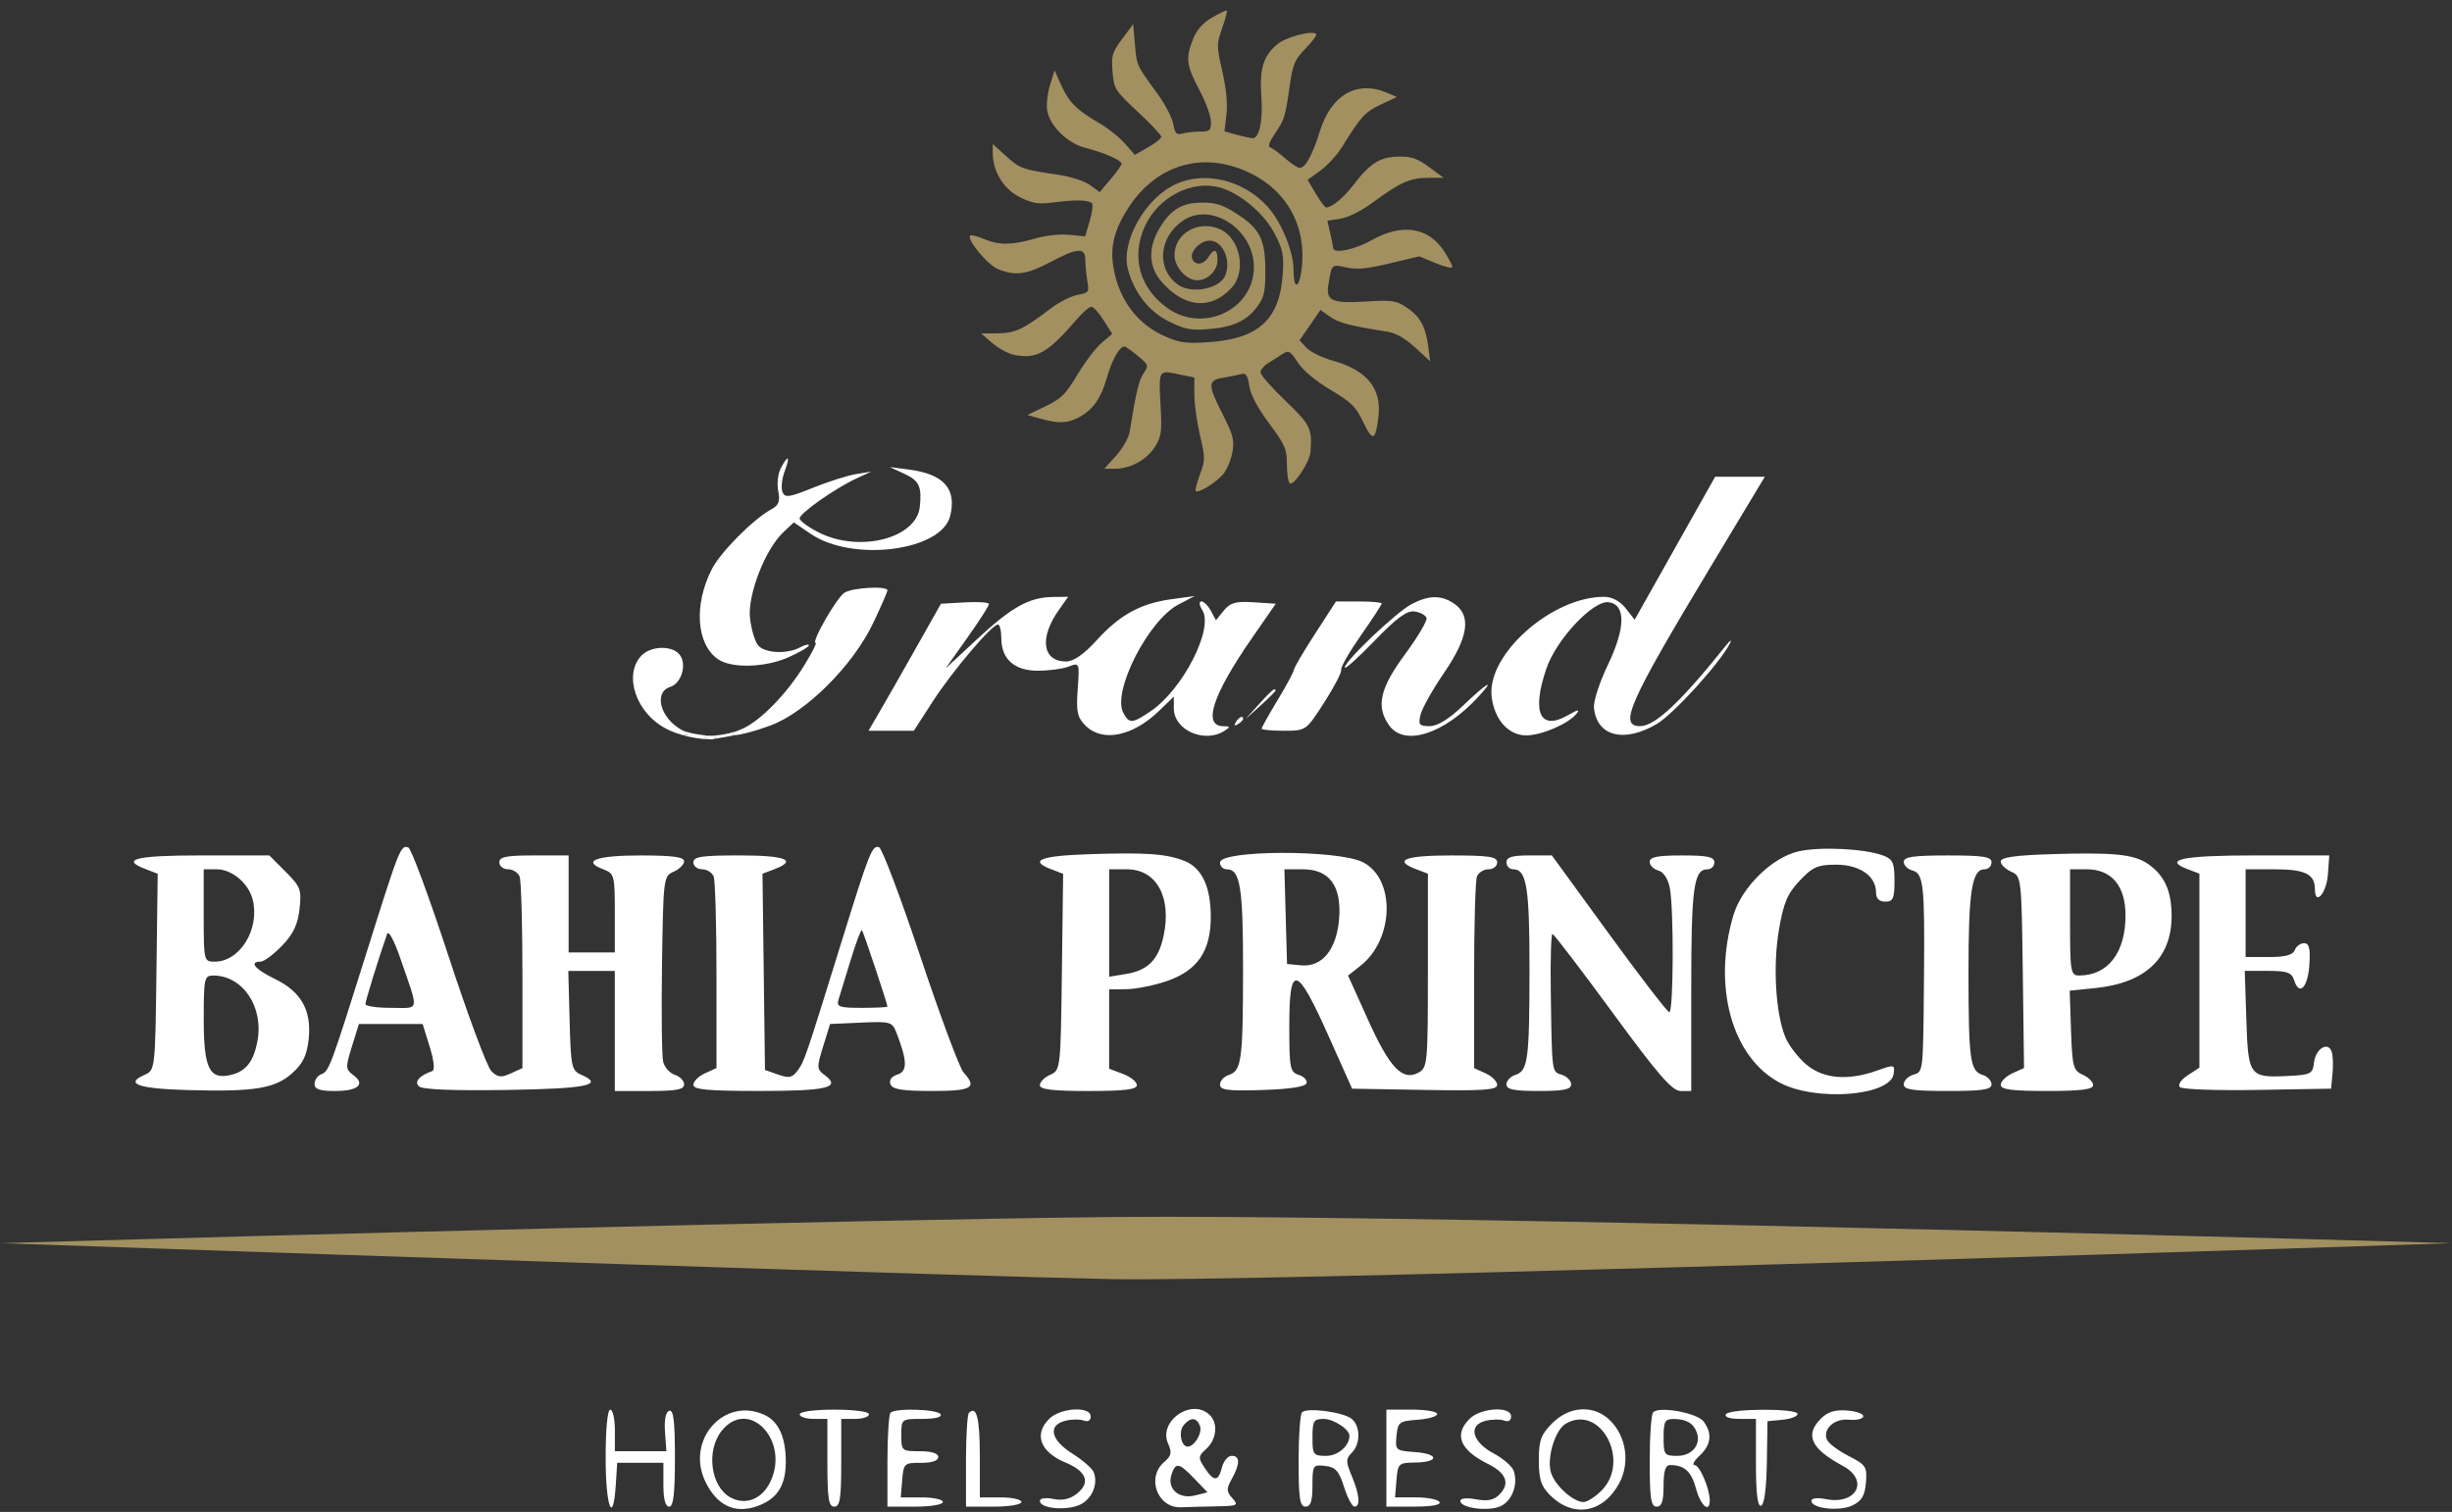
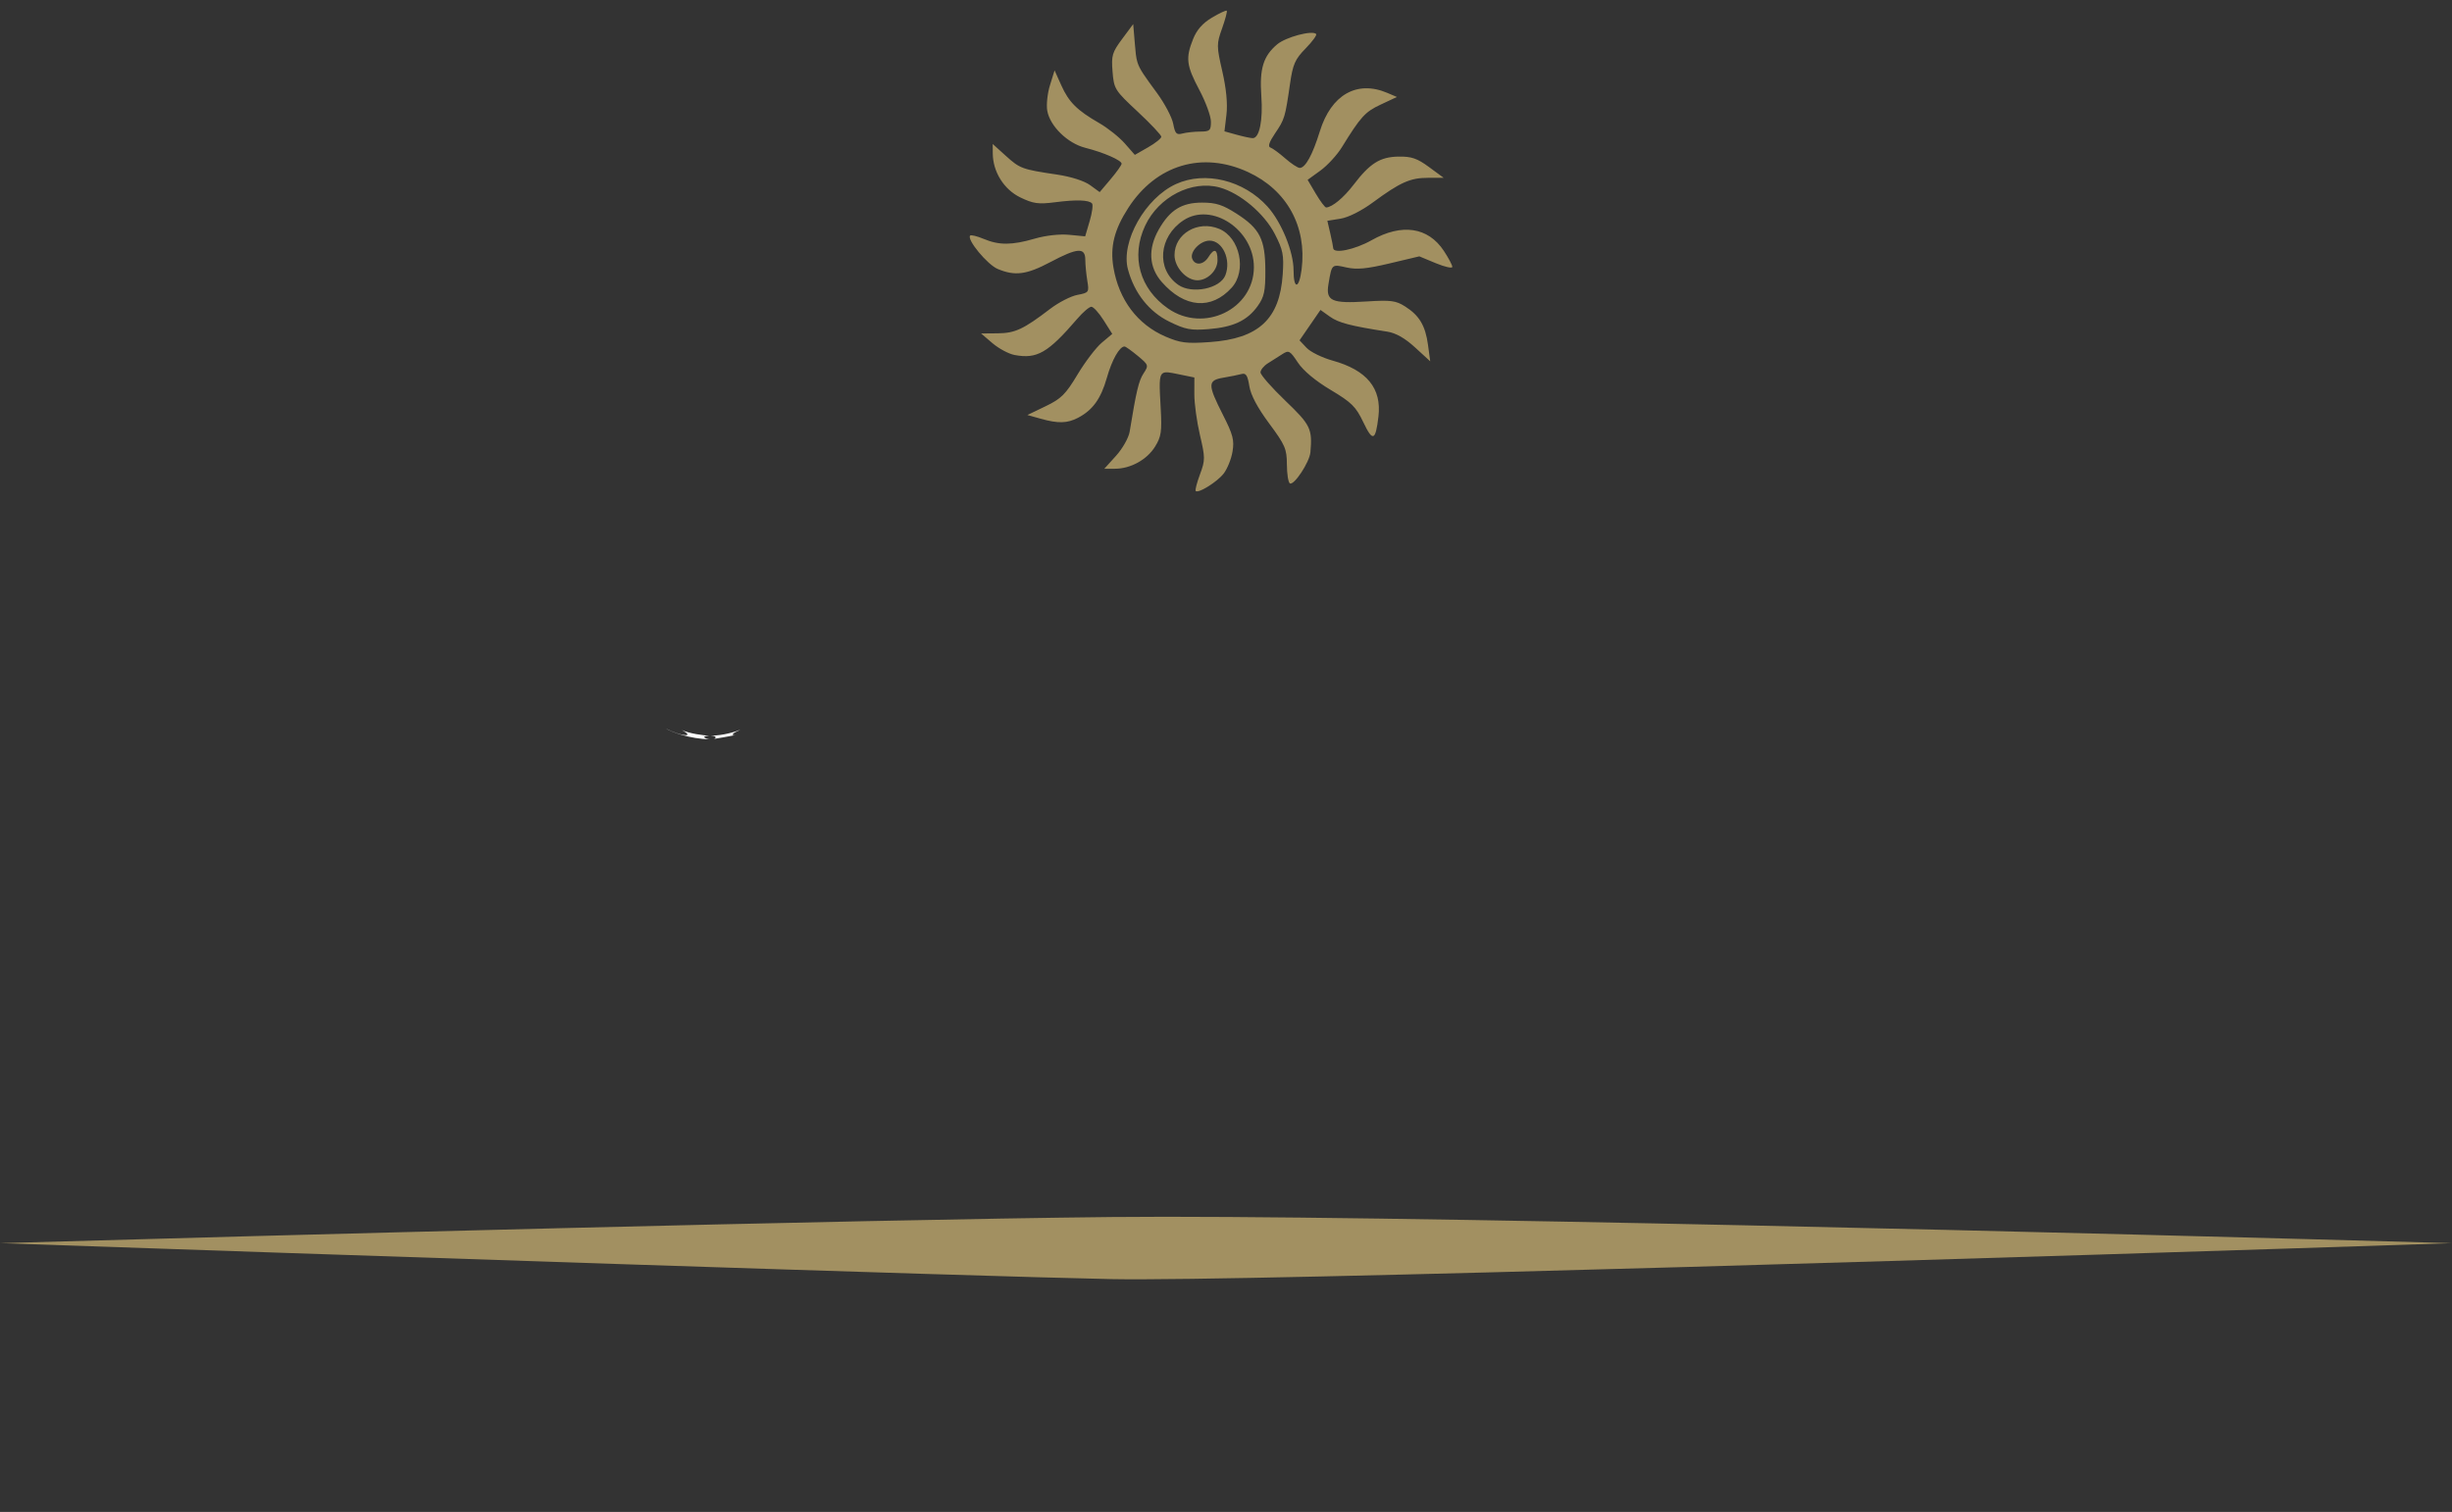
<svg xmlns="http://www.w3.org/2000/svg" fill="none" height="103" viewBox="0 0 167 103" width="167">
  <rect x="0" y="0" width="167" height="103" fill="#333333" stroke="none" />
  <path clip-rule="evenodd" d="m82.546 1.198c-.635.379-1.037.834-1.286 1.459-.521 1.303-.46 1.805.425 3.473.434.817.788 1.788.788 2.158 0 .608-.07.673-.732.676-.403.002-.947.061-1.21.131-.405.109-.501.007-.627-.664-.082-.436-.581-1.382-1.11-2.102-.842-1.148-1.169-1.589-1.324-2.084-.101-.324-.128-.67-.177-1.253l-.114-1.351-.752 1.013c-.682.919-.743 1.127-.654 2.231.095 1.177.152 1.268 1.71 2.721.886.827 1.611 1.596 1.61 1.71-.001.114-.406.438-.902.721l-.9.514-.684-.779c-.377-.429-1.162-1.054-1.745-1.389-1.509-.868-2.065-1.421-2.583-2.575l-.455-1.013-.314 1.013c-.173.557-.256 1.34-.184 1.739.189 1.054 1.389 2.22 2.595 2.524 1.243.313 2.473.852 2.469 1.083-.002.095-.339.569-.748 1.053l-.745.881-.659-.479c-.393-.285-1.297-.574-2.236-.714-2.394-.356-2.535-.408-3.497-1.277l-.895-.809.005.646c.01 1.255.762 2.455 1.877 2.995.876.424 1.231.474 2.334.332 1.48-.192 2.342-.164 2.551.08.079.092.006.634-.163 1.204l-.306 1.036-1.09-.105c-.646-.062-1.599.043-2.339.259-1.558.453-2.431.459-3.475.022-.448-.187-.866-.291-.927-.23-.256.256 1.166 1.98 1.877 2.277 1.178.492 1.964.389 3.58-.468 1.847-.98 2.379-1.017 2.383-.169.001.341.063.986.137 1.434.131.791.111.819-.673.967-.444.083-1.28.512-1.857.953-1.824 1.393-2.389 1.656-3.578 1.666l-1.126.01.778.665c.428.365 1.104.726 1.503.801 1.531.287 2.27-.141 4.275-2.472.385-.448.814-.814.954-.814s.517.416.839.925l.584.925-.709.595c-.39.327-1.134 1.302-1.653 2.167-.813 1.355-1.115 1.655-2.181 2.167l-1.237.595.901.253c1.195.335 1.812.32 2.545-.061 1.001-.521 1.561-1.297 1.966-2.724.349-1.232.87-2.149 1.21-2.134.074.003.477.29.896.638.741.615.752.647.394 1.194-.327.499-.494 1.2-.947 3.975-.067.41-.482 1.145-.923 1.633l-.802.887h.724c1.065 0 2.183-.617 2.733-1.508.421-.681.471-1.025.382-2.622-.087-1.564-.128-2.184.137-2.371.179-.127.499-.056 1.039.055l1.118.229-.003 1.138c-.002.626.17 1.878.382 2.783.363 1.551.363 1.704.001 2.682-.211.57-.342 1.079-.29 1.13.18.18 1.45-.61 1.899-1.18.248-.316.522-.989.607-1.496.133-.788.038-1.155-.658-2.527-1.044-2.06-1.04-2.335.033-2.516.465-.078 1.02-.191 1.234-.249.308-.085.42.086.537.818.098.613.554 1.472 1.351 2.547 1.089 1.467 1.204 1.734 1.208 2.792.003.643.093 1.224.202 1.291.277.171 1.342-1.442 1.401-2.122.138-1.6.011-1.862-1.711-3.512-.929-.89-1.689-1.758-1.689-1.927 0-.169.228-.449.507-.622.279-.173.72-.453.981-.622.438-.284.519-.24 1.056.572.368.556 1.188 1.241 2.229 1.863 1.434.856 1.722 1.141 2.229 2.204.644 1.352.833 1.281 1.031-.387.228-1.921-.788-3.161-3.116-3.809-.715-.199-1.516-.591-1.779-.872l-.479-.51.713-1.036.713-1.036.646.46c.588.418 1.395.629 3.906 1.02.583.091 1.2.442 1.894 1.078l1.029.943-.15-1.111c-.178-1.32-.591-2.014-1.567-2.631-.624-.395-.972-.44-2.609-.336-2.383.151-2.794-.033-2.606-1.17.127-.764.178-1.103.366-1.216.154-.093.4-.033.853.069.712.16 1.381.097 2.946-.275l2.025-.481 1.123.467c.618.257 1.123.368 1.123.249 0-.12-.261-.612-.579-1.093-1.073-1.621-2.862-1.883-4.921-.721-1.144.646-2.599.944-2.612.536-.003-.093-.094-.55-.202-1.015l-.196-.846.896-.143c.535-.086 1.423-.531 2.204-1.107 1.865-1.373 2.544-1.676 3.755-1.676h1.069l-.996-.732c-.811-.596-1.196-.729-2.077-.715-1.256.019-1.946.45-3.066 1.919-.675.884-1.448 1.525-1.866 1.548-.08.004-.397-.418-.705-.938l-.558-.945.87-.63c.478-.347 1.136-1.061 1.461-1.589 1.287-2.087 1.58-2.409 2.647-2.909l1.103-.517-.647-.276c-2.069-.884-3.83.118-4.602 2.616-.496 1.605-.984 2.493-1.37 2.493-.136 0-.579-.292-.986-.649-.407-.357-.863-.691-1.013-.741-.183-.061-.078-.378.322-.967.649-.956.686-1.08 1.016-3.367.194-1.346.339-1.674 1.064-2.417.462-.473.783-.915.715-.984-.269-.268-2.062.209-2.654.707-.944.795-1.211 1.663-1.079 3.513.119 1.662-.128 2.879-.585 2.877-.143-.001-.634-.105-1.093-.232l-.833-.232.135-1.134c.088-.742-.009-1.762-.28-2.948-.397-1.74-.398-1.859-.016-2.933.219-.616.361-1.156.316-1.201-.045-.045-.497.166-1.005.469zm6.105 17.15c.365-2.924-1.006-5.41-3.658-6.63-3.112-1.433-6.248-.493-8.144 2.44-.961 1.487-1.253 2.658-1.014 4.07.372 2.199 1.639 3.88 3.541 4.699 1.019.438 1.429.489 3.024.377 3.33-.235 4.763-1.568 4.964-4.619.087-1.32.021-1.655-.538-2.742-.723-1.405-2.365-2.79-3.761-3.172-1.893-.518-4.146.637-5.069 2.6-.987 2.101-.379 4.304 1.56 5.647 2.44 1.691 5.844.047 5.844-2.823 0-2.548-2.872-4.454-4.798-3.184-1.689 1.114-1.869 3.333-.355 4.393.933.654 2.861.26 3.212-.656.405-1.055-.19-2.355-1.077-2.355-.633 0-1.363.759-1.183 1.23.186.486.766.431 1.1-.104.397-.636.623-.559.623.212 0 .694-.673 1.364-1.371 1.364-.751 0-1.557-.888-1.557-1.716 0-1.46 1.593-2.394 3.047-1.787 1.408.588 1.888 2.855.848 4.004-1.388 1.534-3.206 1.387-4.763-.385-.882-1.005-.952-2.268-.199-3.586.758-1.325 1.562-1.823 2.946-1.823.946 0 1.399.146 2.358.761 1.571 1.008 1.941 1.739 1.949 3.856.006 1.415-.079 1.809-.518 2.425-.709.993-1.659 1.442-3.342 1.577-1.218.098-1.583.029-2.679-.508-1.379-.675-2.383-1.942-2.818-3.56-.506-1.878 1.175-4.863 3.275-5.817 1.988-.903 4.615-.254 6.231 1.539.947 1.05 1.773 3.072 1.773 4.339 0 1.332.379 1.286.548-.067z" fill="#a29061" fill-rule="evenodd" />
  <g fill="#fff">
-     <path clip-rule="evenodd" d="m53.439 32.117c-.187.493-.254 1.118-.151 1.387.164.428.428.393 2.074-.272 1.037-.419 2.356-.839 2.931-.932l1.045-.171-1.022.473c-1.445.669-3.855 2.366-3.855 2.715 0 .161.577.587 1.282.947 2.768 1.412 6.673.427 6.904-1.742.145-1.365-.045-1.779-1.028-2.233l-1.023-.473 1.351.179c2.347.311 3.228 1.32 2.765 3.166-.597 2.378-6.631 3.151-9.485 1.215l-1.161-.788-.715.672c-1.238 1.163-2.447 4.282-2.269 5.854.085.756.331 1.587.547 1.846.452.545 1.964.622 2.853.147.335-.179.609-.243.609-.142 0 .101-.602.457-1.337.791-1.605.729-3.931.799-4.861.148-1.47-1.03-1.648-3.704-.409-6.134.59-1.156 2.842-3.423 4.036-4.062.52-.279.626-.552.485-1.256-.099-.495-.019-1.2.178-1.567.51-.954.654-.825.257.23zm63.115 6.418c-5.639 9.371-6.331 10.934-4.846 10.934 1.012 0 2.792-1.675 5.854-5.506.276-.346.399-.417.272-.157-.634 1.299-3.845 4.842-5.004 5.521-2.239 1.312-4.08.831-4.27-1.116-.041-.433.38-1.734.937-2.892 1.218-2.533 1.245-4.126.072-4.292-1.053-.149-3.569 2.526-4.247 4.516-1.023 3.002-.434 4.273 1.473 3.179.69-.396.84-.418.561-.083-.571.688-2.372 1.459-3.411 1.459-1.217 0-2.182-1.092-2.355-2.662-.314-2.864 4.103-6.777 7.652-6.777.546 0 1.091.288 1.478.78l.613.78 2.741-4.87 2.741-4.87h1.691 1.692zm-56.114 1.685c0 .105-.44 1.112-.977 2.238-1.38 2.892-4.56 6.064-6.98 6.963-1.094.406-2.048.644-2.42.66-.285.013-.23-.104.364-.374.041-.019.084-.038.13-.058 1.229-.535 3.018-2.368 4.224-4.328.513-.834.862-1.517.774-1.517-.346 0 1.451-3.131 1.971-3.434.596-.347 2.914-.467 2.914-.151zm11.684 1.323c-1.357 1.906-1.134 3.521.486 3.521.51 0 1.207-.484 2.085-1.45 1.576-1.732 2.991-2.507 5.102-2.794l1.566-.213-1.101.576c-2.053 1.074-4.529 5.933-3.758 7.374.407.761.607.749 1.875-.112 2.183-1.483 4.295-5.616 3.511-6.871-.214-.342-.244-.601-.069-.601.169 0 .461.289.65.642l.344.642.536-.662c.436-.538.818-.644 2.037-.564l1.501.099-1.634 2.36c-2.68 3.87-3.36 5.971-1.935 5.983.477.004.49.05.088.31-1.368.884-3.461-.039-3.461-1.526v-.799l-1.023.986c-1.792 1.729-3.845 2.136-4.991.99-.562-.562-.644-.946-.533-2.486.131-1.807.126-1.819-.615-1.538-.411.156-1.352.284-2.093.284-1.601 0-2.493-.789-2.493-2.207 0-.517-.105-.94-.233-.94-.413 0-3.097 3.169-4.432 5.232l-1.296 2.004h-1.543-1.543l.781-1.337c.43-.736 1.54-2.682 2.467-4.326l1.685-2.989 1.637-.095c.9-.052 1.636 0 1.636.117 0 .117-.664 1.151-1.477 2.297l-1.477 2.085 2.156-2.003c2.348-2.18 3.538-2.843 5.145-2.862l1.044-.012zm26.946-.395c1.151.806.927 2.284-.708 4.673-.774 1.131-1.497 2.414-1.607 2.852-.175.698-.099.796.616.796.537 0 1.319-.482 2.293-1.416 1.617-1.549 2.239-1.905 1.026-.587-2.359 2.565-5.052 3.419-6.093 1.932-.893-1.275-.614-2.508 1.091-4.818.87-1.178 1.531-2.295 1.47-2.482-.061-.187-.427-.385-.812-.442-.52-.076-1.222.437-2.728 1.996-1.115 1.155-2.028 1.975-2.028 1.824 0-.446 3.533-3.796 4.562-4.327 1.199-.619 2.037-.619 2.919-.001zm-4.964-.033c0 .078-.641 1.059-1.424 2.179-.783 1.12-1.385 2.17-1.337 2.334s-.472 1.165-1.153 2.226c-1.236 1.923-1.245 1.929-2.753 1.929-.832 0-1.513-.064-1.513-.142 0-.078.495-.963 1.1-1.966.605-1.004 1.101-1.927 1.101-2.051.001-.124.645-1.222 1.432-2.438l1.431-2.212h1.558c.857 0 1.558.064 1.558.142zm-47.828 3.472c.527.635.15 1.96-.626 2.207-1.157.367-.684 2.135.787 2.94.96.525-.061.429-1.089-.102-2.013-1.041-2.894-3.611-1.694-4.937.628-.694 2.086-.754 2.622-.108zm40.591 2.462c0 .054-.46.514-1.022 1.022l-1.023.924.924-1.023c.862-.953 1.121-1.167 1.121-.924zm-2.202 1.928c0 .076-.164.24-.363.363-.225.139-.278.087-.138-.138.224-.363.502-.487.502-.225zm-35.954 1.31c-.018.018-.042.034-.07.047-.067.03-.157.043-.254.039-.091-.004-.189-.024-.279-.061-.251-.1-.176-.175.19-.19.039-.002.076-.002.111-.001.261.005.394.074.302.166zm-18.161 14.859c1.312 4.013 2.622 7.532 2.91 7.821.432.432.666.46 1.323.161l.798-.364v-6.274c0-3.45-.086-6.497-.191-6.771-.105-.274-.459-.498-.787-.498-.328 0-.596-.212-.596-.472 0-.378.472-.472 2.36-.472h2.36v3.304 3.304h1.573 1.573v-2.682c0-2.588-.028-2.693-.805-2.988-1.477-.561-.453-.937 2.554-.937 2.183 0 2.97.105 2.97.397 0 .218-.319.537-.708.708-.694.304-.71.431-.797 6.289-.049 3.288-.013 6.287.079 6.665.093.378.452.777.797.887.346.11.629.402.629.65 0 .351-.521.451-2.36.451h-2.36v-4.09-4.09h-1.584-1.584l.089 3.382c.084 3.166.135 3.402.799 3.693 1.598.701.37.949-5.117 1.034-3.666.056-5.731-.03-5.949-.249-.323-.323.035-.729.911-1.036.188-.066.12-.715-.173-1.657l-.481-1.549h-2.171-2.171l-.475 1.529c-.443 1.427-.437 1.557.094 1.946.855.625.326 1.087-1.242 1.087-1.045 0-1.397-.121-1.397-.482 0-.265.203-.56.45-.655.54-.207.625-.436 3.168-8.532 2.169-6.902 2.247-7.098 2.77-6.923.194.065 1.426 3.401 2.739 7.413zm32.138.036c1.347 4.036 2.666 7.578 2.931 7.871.957 1.057.594 1.27-2.158 1.27-2.016 0-2.682-.108-2.816-.456-.108-.28.074-.535.471-.661.687-.218.681-.901-.024-2.752-.327-.857-.39-.877-2.447-.787l-2.111.093-.474 1.529c-.442 1.426-.435 1.557.096 1.946 1.164.851.21 1.087-4.389 1.087-3.587 0-4.544-.089-4.544-.421 0-.232.354-.583.787-.78l.787-.358v-6.274c0-3.45-.086-6.497-.191-6.771s-.459-.498-.787-.498c-.328 0-.596-.212-.596-.472 0-.388.559-.472 3.146-.472 3.154 0 3.975.33 2.353.947l-.793.301.085 6.684.085 6.684.896.315c.741.261.97.213 1.327-.276.463-.633.525-.815 2.962-8.677 1.932-6.233 2.113-6.692 2.586-6.534.202.067 1.47 3.425 2.817 7.461zm65.583-6.894c.646.246.757.497.757 1.712 0 1.214-.092 1.424-.629 1.424-.419 0-.629-.21-.629-.629 0-1.116-1.111-1.888-2.716-1.888-1.256 0-1.6.151-2.487 1.092-.836.886-1.102 1.52-1.412 3.359-.419 2.481-.22 5.724.45 7.325.229.548.871 1.379 1.427 1.847 1.155.972 2.833 1.109 4.834.395 1.152-.411 1.194-.401 1.102.238-.217 1.494-5.248 1.897-7.712.618-3.291-1.708-4.65-6.573-3.196-11.44.567-1.897 2.618-3.915 4.406-4.335 1.462-.344 4.555-.193 5.805.282zm-47.603.361c1.184.466 1.794 1.763 1.794 3.814 0 2.337-.905 3.658-2.996 4.375-.861.295-2.097.543-2.746.551l-1.18.014v2.702 2.702l.944.356c.519.196.944.538.944.759 0 .302-.828.403-3.304.403-2.451 0-3.304-.103-3.304-.397 0-.218.318-.537.708-.708.698-.306.709-.403.793-7.002l.085-6.691-.793-.301c-1.581-.601-.768-.926 2.59-1.035 3.866-.126 5.22-.029 6.465.46zm12.165.094c2.225 1.151 2.118 5.249-.184 7.06l-.838.659 1.364 3.02c1.48 3.276 2.338 4.176 3.424 3.595.626-.335.65-.599.65-6.952v-6.604l-.787-.299c-1.615-.614-.79-.944 2.36-.944 2.587 0 3.147.084 3.147.472 0 .26-.268.472-.596.472-.327 0-.681.224-.786.498-.106.274-.191 3.321-.191 6.771v6.274l.786.358c.433.197.787.551.787.786 0 .346-.944.412-4.941.343l-4.94-.085-1.617-3.618c-2.156-4.824-2.661-4.952-2.661-.674 0 2.9.051 3.165.647 3.353.356.113.592.37.525.572-.078.234-1.162.399-3.006.457-2.369.074-2.885.008-2.885-.372 0-.255.268-.547.595-.652.871-.276.969-1.002.974-7.189.004-5.6-.194-6.823-1.108-6.823-.254 0-.461-.207-.461-.46 0-.866 8.074-.88 9.742-.018zm53.5.139c1.091.773 1.563 1.825 1.569 3.491.009 2.893-1.766 4.585-5.179 4.938l-1.762.181.09 2.708c.083 2.463.155 2.736.799 3.018.389.171.708.49.708.708 0 .294-.822.397-3.147.397-2.419 0-3.146-.097-3.146-.421 0-.232.357-.584.793-.783l.793-.361-.085-6.532c-.084-6.434-.096-6.537-.793-6.843-.389-.171-.708-.484-.708-.697 0-.275.975-.418 3.382-.494 4.347-.138 5.717.004 6.686.69zm-126.883.505c1.021 1.021 1.097 1.225.948 2.544-.12 1.066-.429 1.71-1.203 2.509-.573.591-1.226 1.074-1.451 1.074-.815 0-.382.518.992 1.185 1.788.869 2.504 2.162 2.282 4.127-.122 1.079-.397 1.643-1.116 2.285-1.175 1.05-2.583 1.278-7.105 1.151-3.403-.095-4.34-.428-2.937-1.044.7-.307.71-.4.794-7.003l.085-6.691-.793-.301c-1.793-.682-.731-.947 3.801-.947h4.594zm90.124 4.221c2.134 2.932 3.987 5.339 4.117 5.349.289.022.315-7.059.031-8.48-.124-.62-.435-1.085-.787-1.177-.32-.084-.581-.348-.581-.587 0-.329.537-.435 2.202-.435 1.748 0 2.203.098 2.203.472 0 .26-.208.472-.461.472-.946 0-1.113 1.224-1.113 8.16v6.943h-.724c-.573 0-1.538-1.111-4.64-5.348-2.155-2.942-3.994-5.348-4.088-5.349-.094-.001-.146 1.733-.115 3.853.083 5.707.058 5.52.758 5.742.346.11.629.402.629.65 0 .348-.501.451-2.203.451-1.701 0-2.202-.103-2.202-.451 0-.248.268-.535.595-.64.871-.276.969-1.002.974-7.189.004-5.6-.194-6.823-1.108-6.823-.254 0-.461-.212-.461-.472 0-.355.382-.472 1.546-.472h1.546zm26.063-4.859c0 .26-.216.472-.48.472-.858 0-1.094 1.521-1.089 7.021.005 5.985.106 6.716.973 6.991.328.104.596.392.596.64 0 .36-.605.451-2.989.451-2.385 0-2.989-.091-2.989-.451 0-.248.283-.54.629-.65.715-.227.69.009.75-6.843.054-6.073-.036-6.88-.789-7.077-.325-.085-.59-.35-.59-.59 0-.34.653-.435 2.989-.435 2.447 0 2.989.086 2.989.472zm22.907.841c-.094 1.284-.883 2.158-.883.979 0-1.017-.671-1.348-2.737-1.348h-1.982v2.989 2.989h1.583c1.116 0 1.636-.139 1.764-.472.099-.26.386-.472.636-.472.347 0 .433.352.36 1.47-.101 1.551-.688 2.155-1.034 1.064-.172-.539-.468-.647-1.786-.647h-1.581l.108 3.316c.124 3.849.209 3.967 2.781 3.845 1.617-.076 1.737-.137 1.828-.92.107-.925.931-1.449 1.195-.759.093.24.123.91.067 1.489l-.101 1.052-5.01.087c-2.755.048-5.134-.037-5.286-.189-.159-.159.066-.5.527-.802l.802-.526v-6.608-6.608l-.805-.306c-1.723-.655-.333-.937 4.618-.937h5.033zm-144.671 2.778c0 3.099.011 3.146.744 3.146 1.734 0 3.095-2.226 2.59-4.237-.277-1.104-1.412-2.056-2.45-2.056h-.884zm61.669.513v3.659l1.161-.189c1.469-.238 2.196-.974 2.54-2.568.573-2.653-.469-4.562-2.492-4.562h-1.21zm12.024-.435.09 3.225.954.093c1.429.14 2.419-1.067 2.591-3.159.184-2.241-.653-3.385-2.477-3.385h-1.247zm53.42.393c0 3.38.041 3.618.615 3.618 1.963 0 3.161-1.55 3.161-4.089 0-2.026-.948-3.148-2.66-3.148h-1.116zm-114.622.787c-.546 1.553-1.478 4.566-1.478 4.781 0 .139.788.254 1.752.254 1.986 0 1.917.379.614-3.409-.41-1.192-.793-1.893-.888-1.625zm31.572 1.779c-.363 1.185-.737 2.402-.83 2.705-.147.479.059.551 1.582.551.963 0 1.752-.039 1.752-.087 0-.192-1.641-5.111-1.739-5.213-.058-.06-.402.861-.765 2.045zm-44.062 4.02c0 3.368.385 4.157 1.855 3.804 1.022-.246 1.54-.906 1.801-2.293.44-2.346-.993-4.477-3.01-4.477-.605 0-.645.186-.645 2.967zm28.003 28.025v1.416h1.754 1.755l-.095-1.313c-.06-.831.047-1.361.291-1.442.288-.096.385.714.385 3.201 0 2.454-.103 3.33-.393 3.33-.26.001-.393-.508-.393-1.494v-1.495h-1.573-1.573l-.096 1.494c-.182 2.84-.691 1.509-.691-1.809 0-1.993.125-3.304.315-3.304.173 0 .315.637.315 1.416zm10.176-1.067c.974.444 1.465 1.522 1.465 3.214 0 1.648-.62 2.573-2.037 3.041-1.473.486-2.656-.093-3.431-1.68-1.38-2.825 1.249-5.83 4.003-4.575zm7.129-.035c0 .173-.425.315-.944.315h-.944v2.989c0 2.447-.086 2.989-.472 2.989s-.472-.542-.472-2.989v-2.989h-.944c-.519 0-.944-.142-.944-.315 0-.182.997-.315 2.36-.315s2.36.133 2.36.315zm4.877 0c.119.192-.364.315-1.24.315-1.43 0-1.434.004-1.434 1.101 0 1.075.03 1.101 1.258 1.101.804 0 1.259.143 1.259.398 0 .25-.437.396-1.18.393-1.137-.004-1.183.038-1.277 1.176l-.098 1.179h1.435c.789 0 1.435.142 1.435.315 0 .175-.839.315-1.888.315h-1.888v-3.094c0-1.702.094-3.189.21-3.304.332-.332 3.193-.244 3.408.105zm2.674 2.85v2.813h1.416c.779 0 1.416.142 1.416.315 0 .175-.839.315-1.888.315h-1.888v-3.094c0-1.702.091-3.184.201-3.295.52-.52.743.363.743 2.946zm7.551-2.703c0 .282-.184.391-.472.281-.26-.1-.826-.093-1.259.016-1.215.305-.998 1.302.488 2.24.7.442 1.353 1.011 1.45 1.263.337.878-.185 1.962-1.098 2.28-1.011.353-2.57.155-2.57-.325 0-.183.39-.239.924-.132.637.127 1.141.008 1.626-.384.912-.739.621-1.501-.803-2.096-1.727-.721-2.175-1.917-1.117-2.975.763-.763 2.832-.885 2.832-.167zm8.118-.085c.568.568.455 1.657-.236 2.283-.568.514-.577.611-.121 1.307.628.959.932.95 1.179-.035.109-.433.407-.787.663-.787.576 0 .579.543.007 1.573-.377.679-.372.858.039 1.314.439.487.357.53-1.047.554-.837.015-1.935.044-2.44.066-1.612.068-2.396-2.023-1.156-3.084.488-.418.539-.652.27-1.243-.707-1.55 1.634-3.156 2.841-1.949zm9.659.252c.605.501.607 1.708.005 2.31-.413.413-.413.597 0 1.586.53 1.268.601 2.082.182 2.082-.157 0-.475-.602-.708-1.337-.347-1.098-.578-1.356-1.288-1.437-.832-.096-.865-.045-.865 1.337 0 1.067-.121 1.437-.472 1.437-.388 0-.472-.554-.472-3.094 0-1.702.106-3.202.236-3.334.339-.344 2.823-.014 3.382.45zm5.821-.333c0 .163-.602.34-1.337.393-1.249.09-1.343.162-1.434 1.1-.094.975-.059 1.006 1.258 1.101 1.65.119 1.664.689.018.711-1.133.015-1.183.063-1.277 1.196l-.098 1.179h1.417c.779 0 1.504.142 1.611.315.121.197-.521.315-1.712.315h-1.906v-3.304-3.304h1.73c.952 0 1.73.133 1.73.297zm5.035.166c0 .282-.185.391-.473.281-.26-.1-.836-.09-1.279.021-1.199.301-.906 1.438.574 2.225.65.346 1.264.887 1.365 1.202.307.957-.16 2.106-.982 2.419-.886.337-2.666.075-2.666-.392 0-.183.441-.228 1.07-.11.777.146 1.212.059 1.589-.318.749-.749.485-1.465-.772-2.091-1.913-.953-2.338-1.99-1.258-3.07.763-.763 2.832-.885 2.832-.167zm6.758.289c1.095 1.095 1.348 2.88.604 4.264-1.094 2.036-3.136 2.386-4.715.807-.605-.606-.76-1.087-.76-2.371 0-1.362.143-1.754.92-2.532 1.192-1.192 2.856-1.263 3.951-.168zm6.358.064c.6.819.508 1.589-.276 2.319-.378.353-.534.642-.345.642.344 0 1.034 1.607 1.034 2.407 0 .899-.621.368-.935-.801-.316-1.173-.792-1.606-1.765-1.606-.319 0-.446.403-.446 1.416 0 1.049-.123 1.416-.472 1.416-.388 0-.472-.554-.472-3.094 0-1.702.106-3.202.236-3.334.426-.433 3.009.043 3.441.635zm6.391-.52c0 .162-.46.339-1.023.393l-1.022.099-.044 2.82c-.027 1.753-.175 2.864-.393 2.937-.24.08-.35-.826-.35-2.899v-3.015h-1.12c-.666 0-1.041-.127-.925-.315.246-.398 4.877-.417 4.877-.02zm4.476.173c-.048.171-.484.269-.969.218-.982-.103-1.791.615-1.513 1.341.098.254.759.758 1.47 1.121 1.2.613 1.285.742 1.195 1.821-.074.895-.287 1.253-.925 1.557-.891.425-2.79.213-2.79-.312 0-.183.404-.233.97-.12 2.104.421 2.995-1.276 1.183-2.254-2.19-1.181-2.623-2.111-1.506-3.228.47-.47.966-.621 1.809-.551.639.053 1.123.236 1.076.407zm-77.763.991c-1.064 1.353-.728 3.805.621 4.527 1.034.553 2.142.111 2.711-1.082 1.344-2.818-1.506-5.766-3.331-3.445zm31.474-.397c-.363.437-.169 1.456.277 1.456.462 0 1.018-.938.836-1.412-.227-.592-.645-.609-1.113-.044zm8.777.827c0 1.185.054 1.259.933 1.259.807 0 1.584-.673 1.584-1.373 0-.437-1.083-1.144-1.753-1.144-.682 0-.764.136-.764 1.258zm17.25-.932c-.706.412-1.281 2.244-1.025 3.265.222.881 1.508 2.072 2.238 2.072.244 0 .791-.348 1.216-.772 2.02-2.02-.067-5.942-2.429-4.565zm6.663.932c0 1.185.054 1.259.932 1.259.991 0 1.622-.743 1.338-1.573-.219-.636-.712-.933-1.562-.939-.617-.004-.708.157-.708 1.254zm-33.52 2.553c-.304.957.516 1.676 1.6 1.404l.856-.214-.888-.928c-1.057-1.103-1.289-1.142-1.568-.262z" fill-rule="evenodd" />
    <path d="m46.439 49.734c.96.525-.061.429-1.089-.102.388.228 1.539.695 3.04.741-.091-.004-.189-.024-.279-.061-.251-.1-.176-.175.19-.19-.4-.025-1.332-.138-1.862-.388z" />
    <path d="m50.063 50.082c-.285.013-.23-.104.364-.374-.384.159-1.153.395-2.016.414.261.005.394.074.302.166-.018.018-.042.034-.07.047.393-.062.898-.149 1.42-.253z" />
  </g>
  <path d="m75.71 82.91c-17.452.178-57.73 1.262-75.687 1.781 21.444.742 66.604 2.271 75.687 2.449 9.083.178 64.631-1.558 91.27-2.449-23.151-.668-73.817-1.959-91.27-1.781z" fill="#a29061" />
</svg>